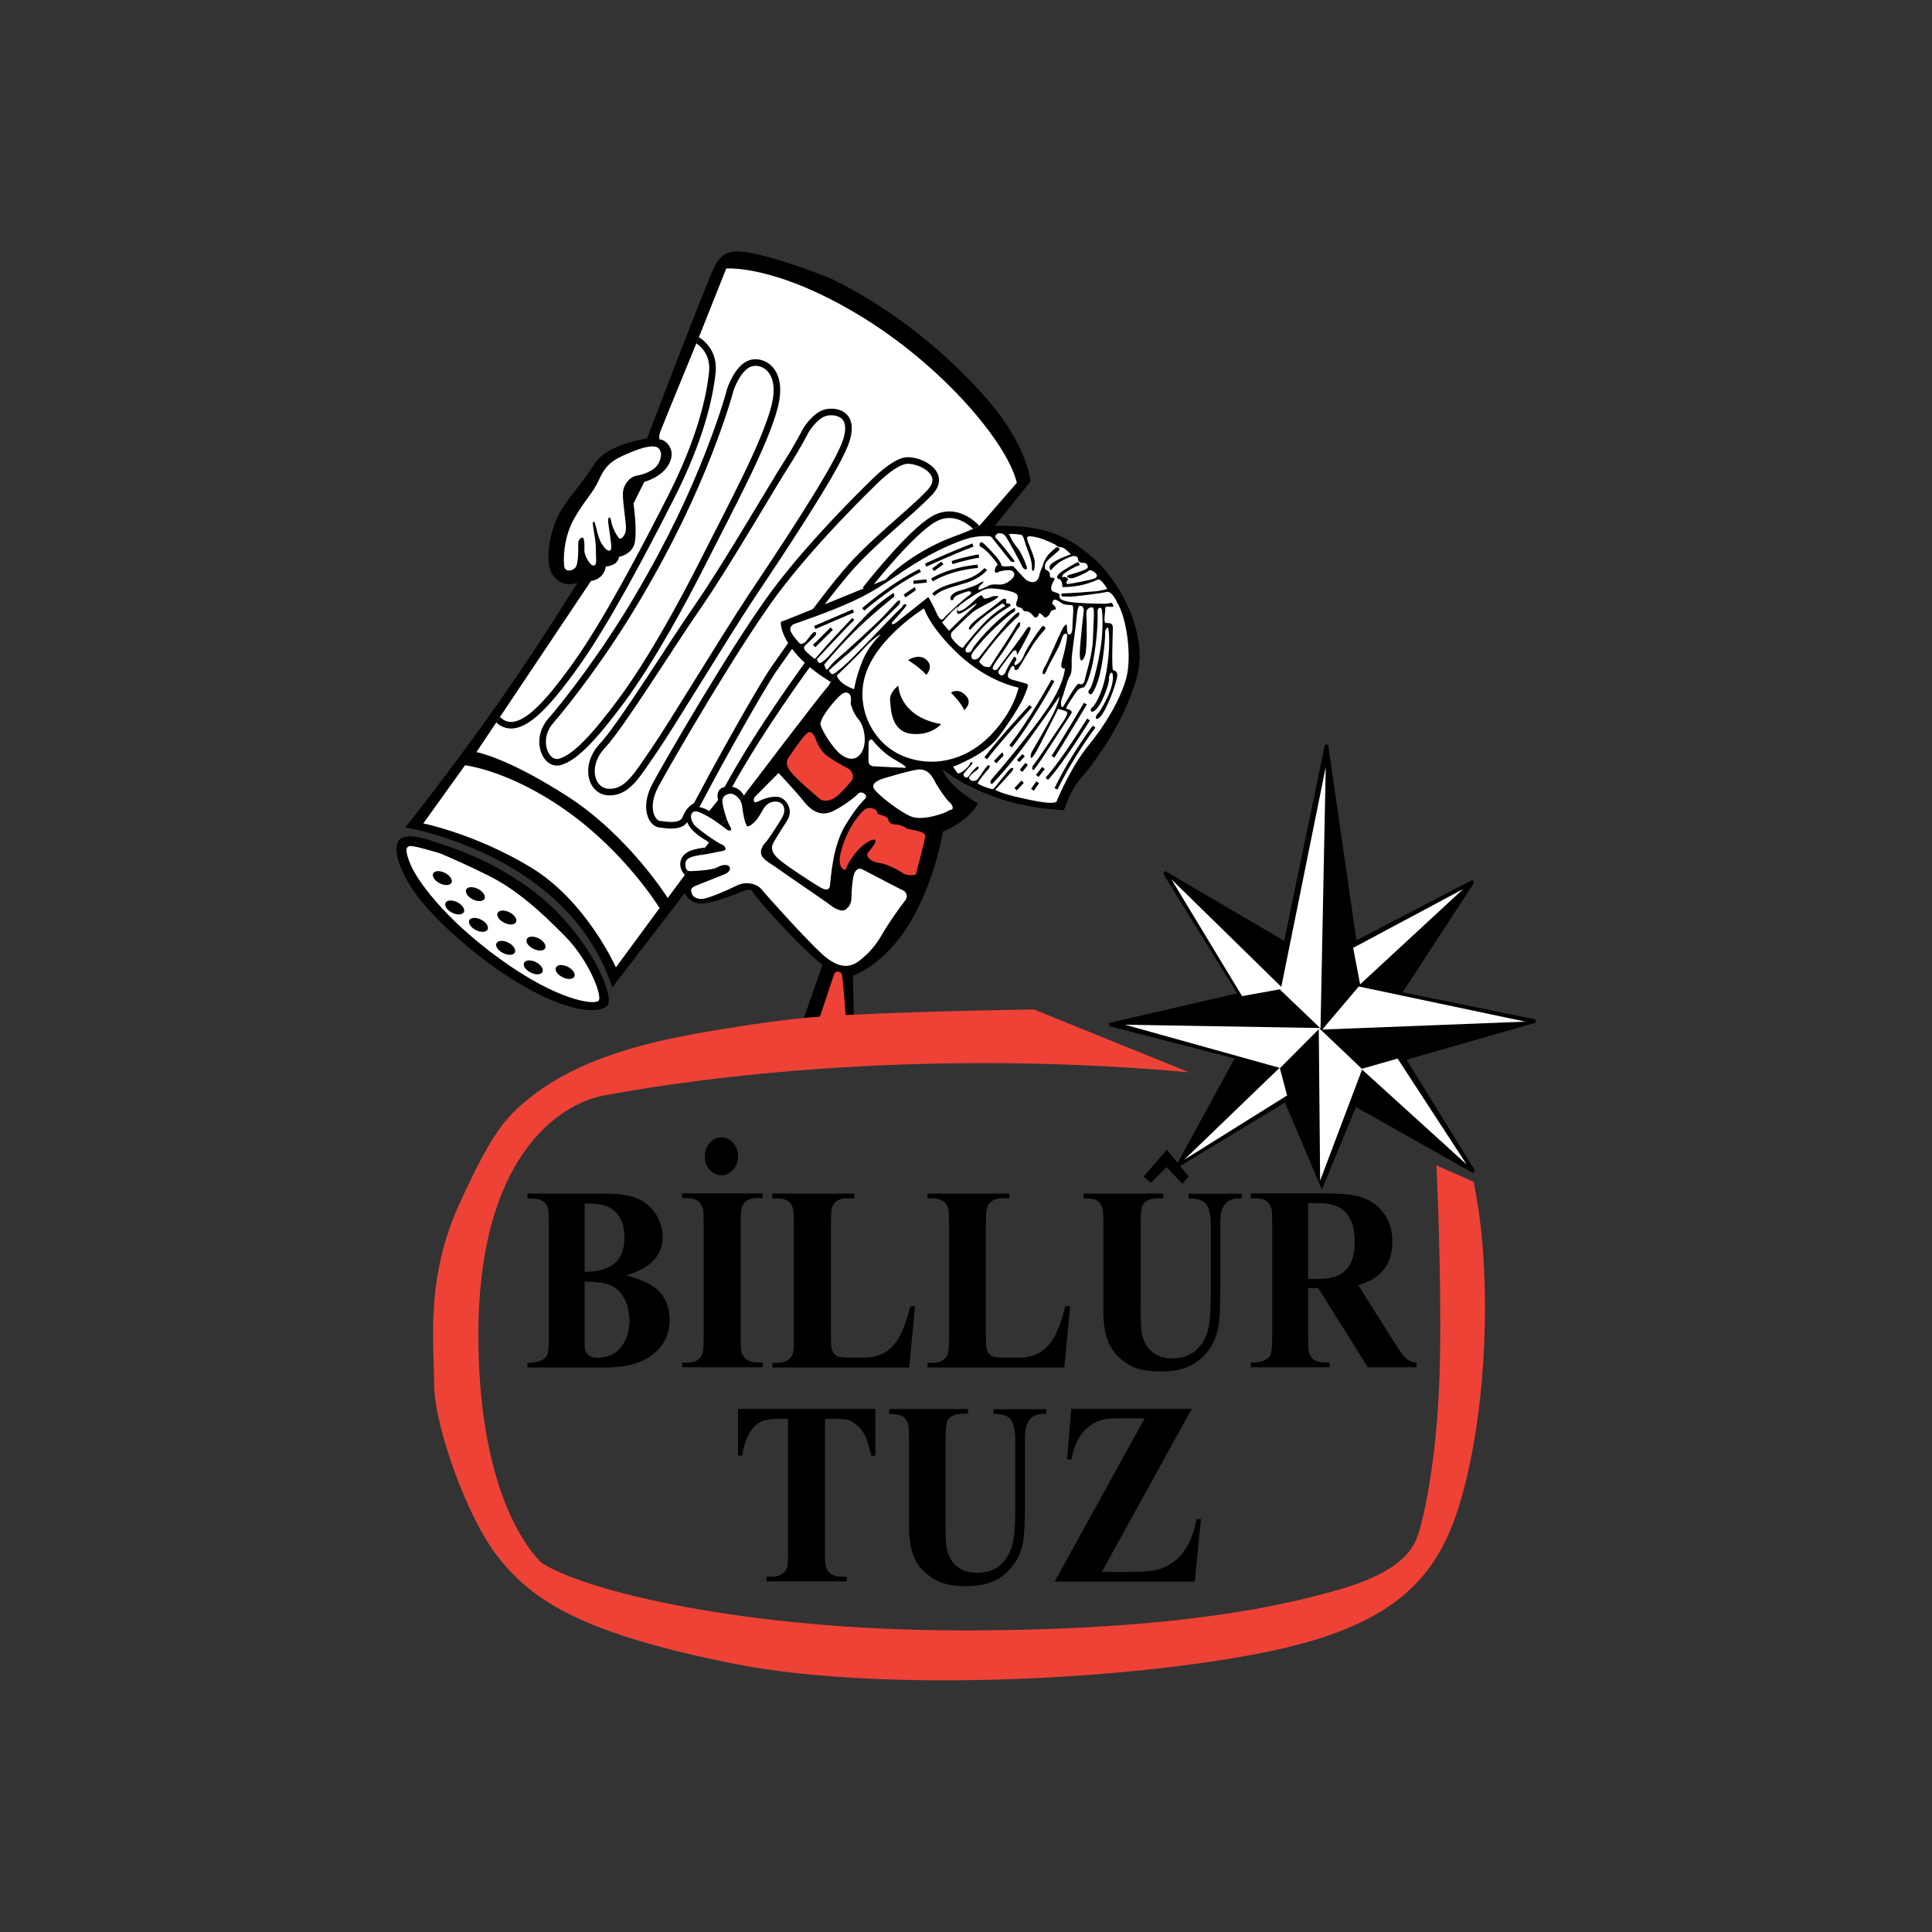
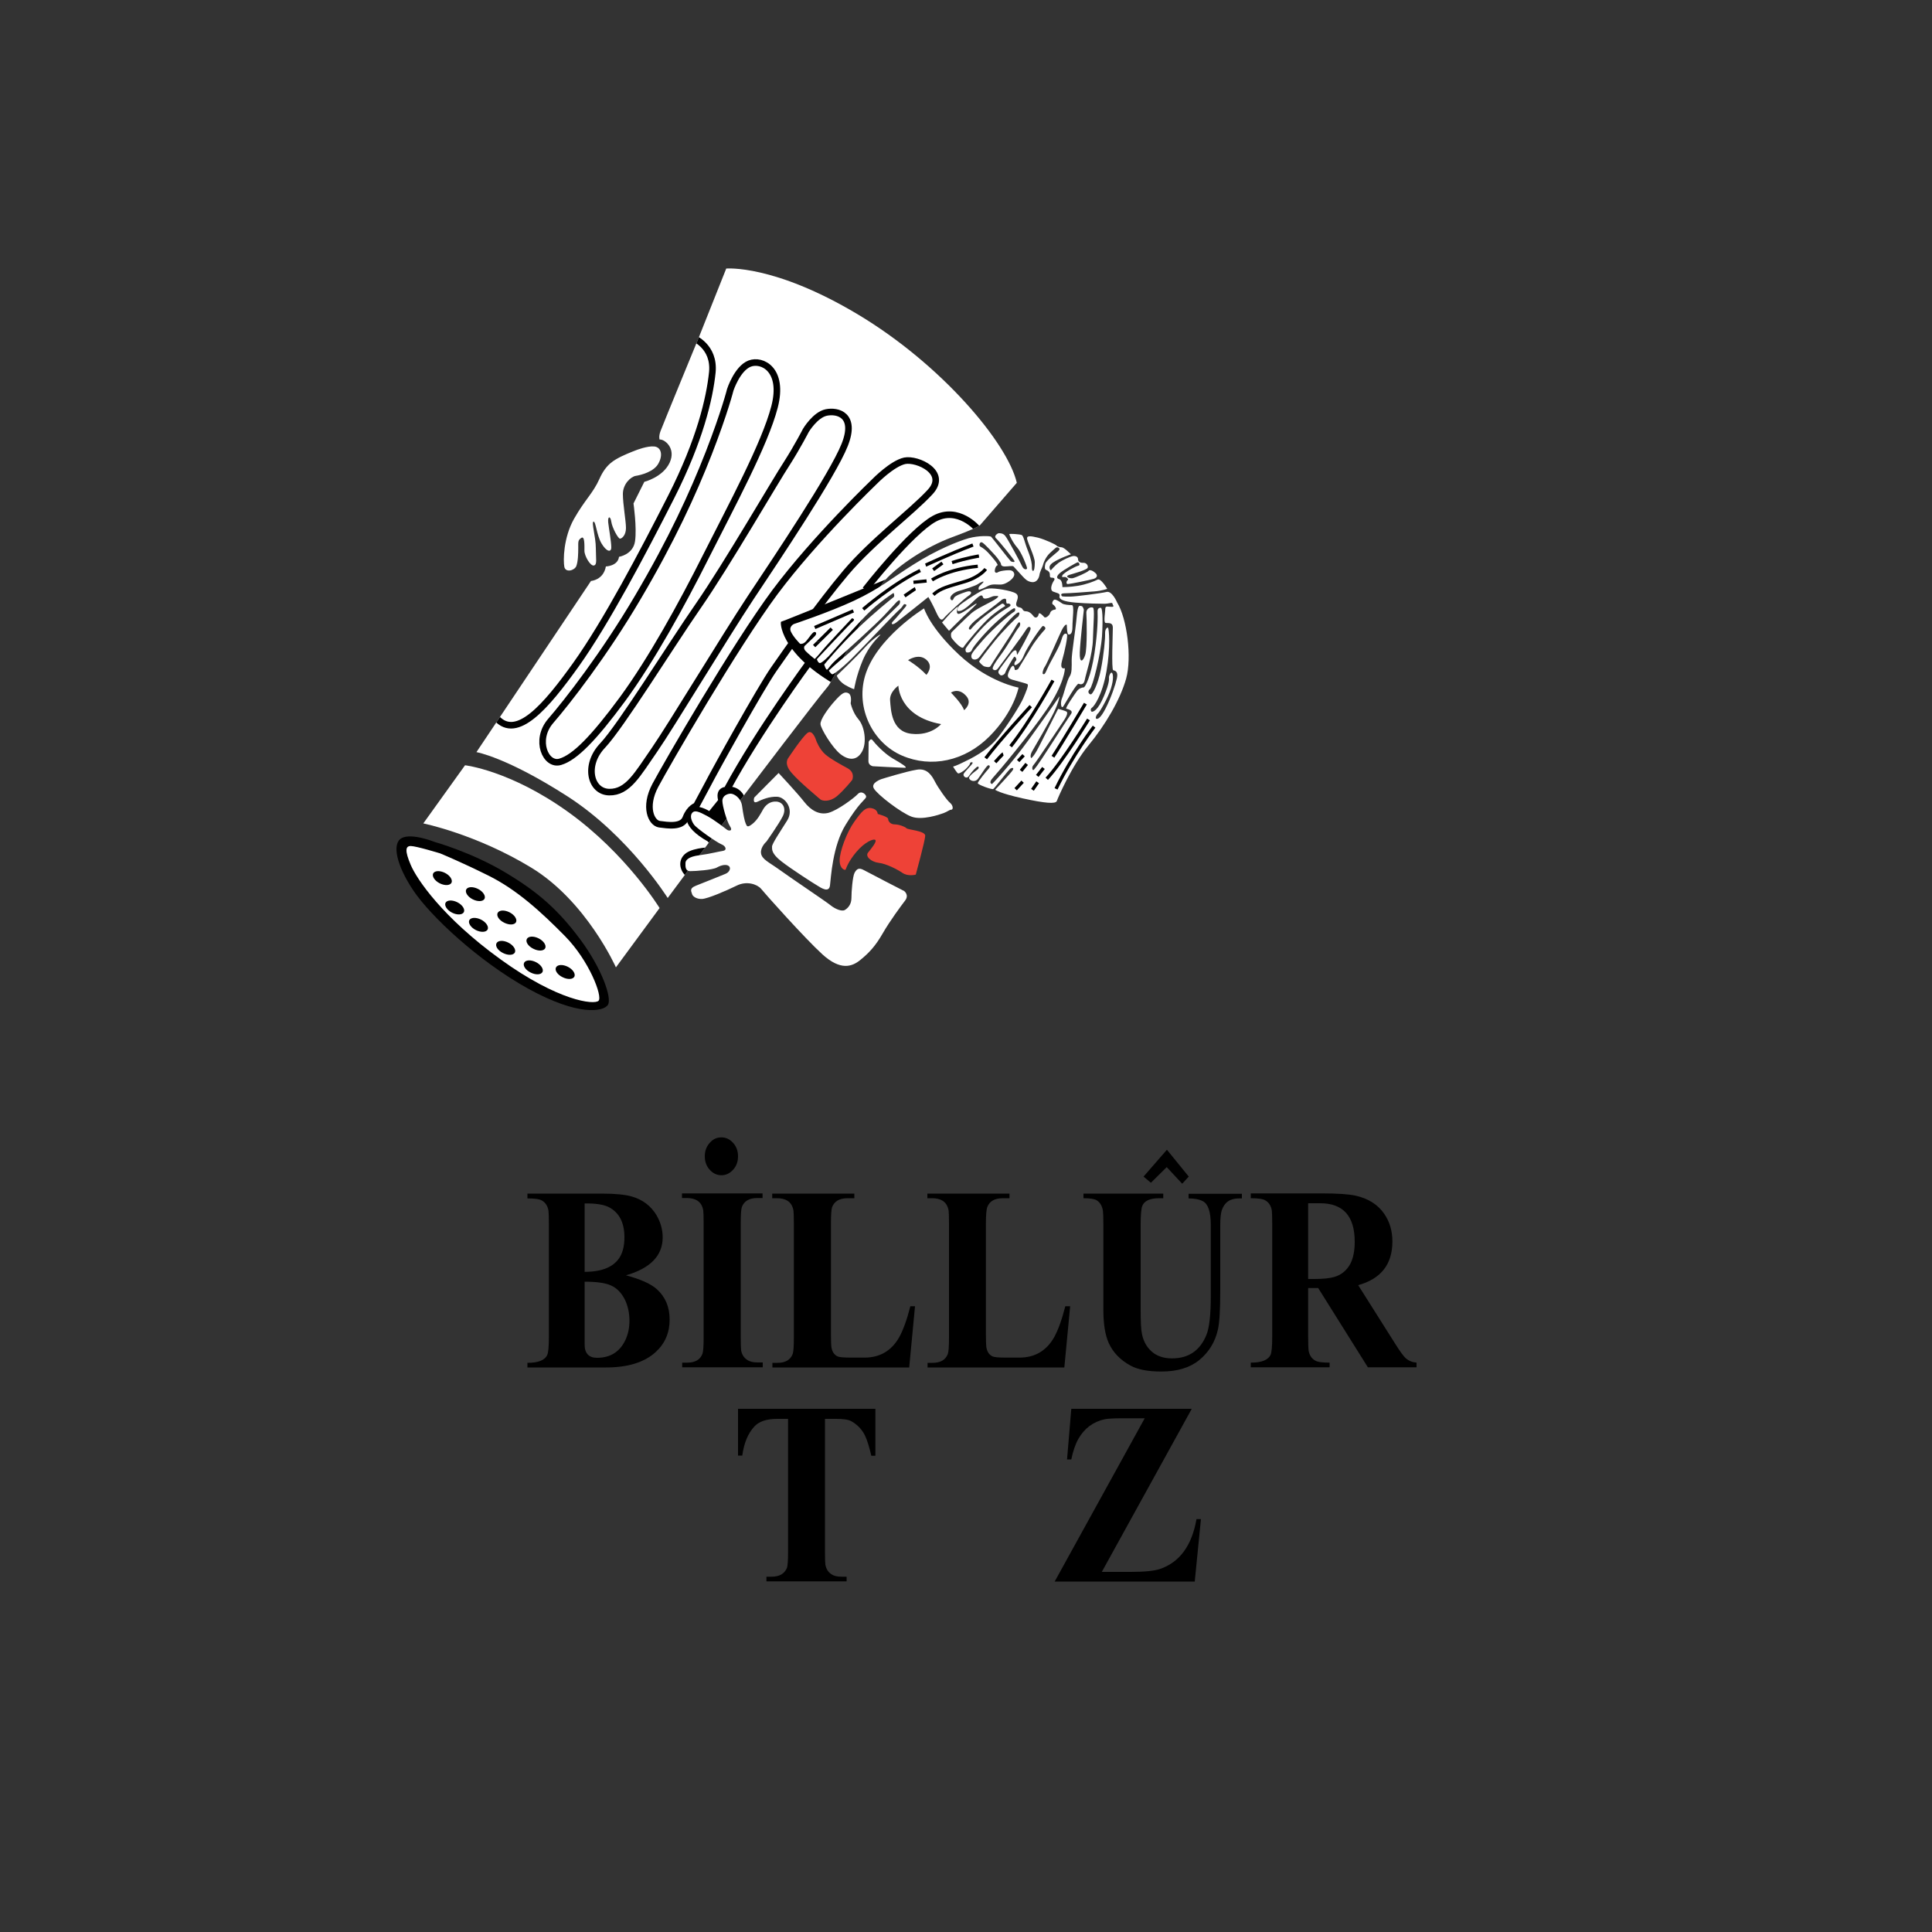
<svg xmlns="http://www.w3.org/2000/svg" xmlns:xlink="http://www.w3.org/1999/xlink" version="1.1" id="Layer_1" x="0px" y="0px" viewBox="0 0 1000 1000" style="enable-background:new 0 0 1000 1000;" xml:space="preserve">
  <rect x="0" y="0" width="1000" height="1000" fill="#333333" stroke="none" />
  <style type="text/css">
	.st0{fill:#FFFFFF;}
	.st1{clip-path:url(#SVGID_2_);fill:none;stroke:#000000;stroke-width:3.409;stroke-miterlimit:3.864;}
	.st2{clip-path:url(#SVGID_2_);}
	.st3{fill-rule:evenodd;clip-rule:evenodd;fill:#FFFFFF;}
	.st4{clip-path:url(#SVGID_4_);fill:none;stroke:#000000;stroke-width:1.704;stroke-miterlimit:3.864;}
	.st5{clip-path:url(#SVGID_6_);fill:none;stroke:#000000;stroke-width:1.704;stroke-miterlimit:3.864;}
	.st6{clip-path:url(#SVGID_8_);fill:none;stroke:#000000;stroke-width:1.704;stroke-miterlimit:3.864;}
	.st7{fill:#EE4237;}
	.st8{stroke:#000000;stroke-width:1.704;stroke-miterlimit:3.864;}
</style>
  <g>
-     <path d="M334.9,227c0,0-20.6,2.7-27.2,13.1c-6.6,10.5-11,14.3-16.8,23.2c-5.8,8.9-9.7,27.2-4.8,34.3c4.8,7.2,12.7,4.1,12.7,4.1   s-17.6,28.8-39.8,60.6c-22.2,31.9-49.2,66-49.2,66s84.5,13.5,107.1,82.8l37.5-48.8c0,0,2.7,6.5,10.8,5.2c8.1-1.3,20.1-6.5,20.1-6.5   s3.7-1.4,4.3,0.6c0.6,1.9,23,27.4,36.1,37.8l-9.7,27.8l8.5-1.2l7.3-22.2c0,0,3.9-2.7,4.1,2.1c0.2,4.8,0.8,19.3,0.8,19.3l5.2,0.4   l-0.4-20.6c0,0,16.3-5.4,29.5-27.4c13.2-22,17-47.1,17-47.1s13.5-5.4,18.2-14.7c0,0-15.4-8.5-18.3-17.6c0,0,22.8,19.5,62.8,21.1   c0,0,3.3-10.4,8.5-16.2c5.2-5.8,22.2-27.4,29.1-52.1c7-24.7-11.2-52.7-22.4-62.2c-11.2-9.4-22.2-17.4-51-16.6l18.5-23   c0,0-1.5-18.5-22.4-42.5c-20.9-24-49.1-47.1-81.1-62.6c0,0-19.3-7.9-35.1-11.8c-15.8-3.9-20.6-2.7-24.9,5.6   C365.6,146.3,334.9,227,334.9,227L334.9,227z" />
    <path class="st0" d="M361.6,174.9l14.3-35.9c0,0,24.5-2.3,67.9,23.6c43.4,25.9,77.7,66.6,82.5,87.3l-19.1,22c0,0-1,1.2-14.5,6.2   c-13.5,5-27.8,14.6-34.6,22.2s-25.3,50.2-29.9,55.4c-4.6,5.2-42.1,54.6-42.1,54.6l-40.5,54.5c0,0-20.1-32.1-51.7-52.5   c-31.7-20.4-47.3-23-47.3-23l59.3-88.6c0,0,6.4-0.4,7.7-7.5c0,0,6.2-0.2,6.8-5c0,0,7.3-1.1,8.3-8.1c1-7-0.8-19.5-0.8-19.5l5.6-11.2   c0,0,9.6-2.4,13.1-9.9c3.5-7.5-2.7-12.3-5.2-12c0,0-0.6-1.5,0.5-4.4C343,220.1,361.6,174.9,361.6,174.9L361.6,174.9z" />
    <g>
      <defs>
        <path id="SVGID_1_" d="M361.6,174.9l14.3-35.9c0,0,24.5-2.3,67.9,23.6c43.4,25.9,77.7,66.6,82.5,87.3l-19.1,22     c0,0-1,1.2-14.5,6.2c-13.5,5-27.8,14.6-34.6,22.2s-25.3,50.2-29.9,55.4c-4.6,5.2-42.1,54.6-42.1,54.6l-40.5,54.5     c0,0-20.1-32.1-51.7-52.5c-31.7-20.4-47.3-23-47.3-23l59.3-88.6c0,0,6.4-0.4,7.7-7.5c0,0,6.2-0.2,6.8-5c0,0,7.3-1.1,8.3-8.1     c1-7-0.8-19.5-0.8-19.5l5.6-11.2c0,0,9.6-2.4,13.1-9.9c3.5-7.5-2.7-12.3-5.2-12c0,0-0.6-1.5,0.5-4.4     C343,220.1,361.6,174.9,361.6,174.9L361.6,174.9z" />
      </defs>
      <clipPath id="SVGID_2_">
        <use xlink:href="#SVGID_1_" style="overflow:visible;" />
      </clipPath>
      <path class="st1" d="M358.8,174.9c0,0,11.2,4.3,9.9,17.8c-1.4,13.5-6.4,35.1-21.3,64.5c-14.9,29.3-33.6,64.8-49.2,86.7    c-15.6,21.8-30.7,39.4-41.2,27.8 M378,201.7c0,0,3.6-11,10-13.5c6.4-2.5,17.9,3.1,12.9,22.4c-5,19.3-22.4,51.4-35.3,77    c-12.9,25.7-28.6,54.1-43.4,74.3c-14.9,20.2-24.7,30.2-32.2,32.4c-7.5,2.3-13.5-11.2-5-21.1c8.5-9.8,27.8-34.5,45.2-64.1    c17.4-29.5,28.4-53.5,36.7-74.7C375.1,213.3,378,201.7,378,201.7L378,201.7z M417.1,222.8c0,0,4.8-8.1,10.6-9.3    c5.8-1.2,15.7,1.2,9.5,16.8c-6.2,15.6-35,58.5-48.7,79.1c-13.7,20.7-41.1,66.2-49.8,78.8c-8.7,12.5-13.7,22-23.4,21.8    c-9.6-0.2-13.1-13.9-3.4-24.1c9.6-10.2,34.9-51.2,49.6-72.4c14.7-21.2,40.1-65.1,45.8-73.7C412.9,231,417.1,222.8,417.1,222.8    L417.1,222.8z M452.9,249c0,0,8.9-9.1,15.4-10.5c6.5-1.3,22.6,6,13.1,16.2c-9.5,10.3-29.9,25.5-43.6,41.7    c-13.7,16.2-30.2,39.8-37.3,50c-7.1,10.2-30.5,52.5-34.1,59.5c-3.7,6.9-6,11.2-6,11.2s-3.4,1-5.4,6.2c-1.9,5.2-9.6,3.8-13.7,3.3    c-4.1-0.6-8.1-8.8-2.1-20.1c6-11.2,41.1-72,61.9-100C422,278.5,452.9,249,452.9,249L452.9,249z M506,273.7c0,0-10-12-22.4-5.2    c-12.4,6.8-35.7,36.7-35.7,36.7 M418.8,342.9c0,0-26.1,35.4-42.2,65.2" />
      <path class="st2" d="M462.7,298.2c0,0-57.7,23.6-58.4,23.6c-0.6,0-0.6,15.8,27.2,32.1L462.7,298.2L462.7,298.2z" />
      <path class="st2" d="M386.4,415.3c0,0-1.4-8.2-9.2-8.2c-7.8,0-5.5,7-5.5,7l-4.6,5.7c0,0-6.3-4-9.5-1.4c-3.2,2.6-5.2,9.3,8.7,17.1    l2.4,3c0,0-9.2,0-13.5,3c-4.2,3-4.2,8.6,0.4,12.5C360.3,457.8,386.4,415.3,386.4,415.3L386.4,415.3z" />
    </g>
    <path class="st0" d="M240.7,396.1c0,0,23.3,2.6,53.4,24.2c30.1,21.6,47.3,49.7,47.3,49.7l-22.6,30.7c0,0-15.2-34.2-43.8-51.6   c-28.6-17.4-55.9-22.9-55.9-22.9L240.7,396.1L240.7,396.1z" />
    <path class="st0" d="M329.3,233c0,0,5.8-2.3,9.4-1.9c3.6,0.4,4.5,4.5,2.1,8.8c-2.3,4.3-9.1,6-11.7,6.4c-2.6,0.4-6.7,4.2-6.7,9.4   c0,5.3,1.6,13.9,1.6,17.6c0,3.7-2.1,5.5-3.1,5.5c-1,0-4.1-5.8-4.5-8.8c-0.4-2.9-1.9-3.1-1.6,0.4c0.4,3.5,1.6,10,1.6,12.9   c0,2.9-2.6,2.2-5.1-2.1c-2.5-4.3-2.9-11.4-4.1-11.2c-1.2,0.2,1.2,8,1.2,13.7c0,5.6,0.8,8.6-1,9c-1.8,0.4-4.9-4.9-4.9-7.6   c0-2.7,0.2-7.9-1.6-6.7c-1.8,1.2-1.6,2-1.6,5.1s-0.1,7.1-1,9.5c-1,2.4-5.6,3.5-6.2,0.4c-0.6-3.1-0.6-15,5.1-25   c5.7-10,9.7-13,13.1-20.6c3.4-7.6,7.5-9.6,11.4-11.6C325.5,234.4,329.3,233,329.3,233L329.3,233z" />
    <path d="M225,435.8c0,0-11.9-4.8-17.1-2c-5.2,2.8-2.7,14.1,6.1,27.2c8.8,13.1,33.6,36.5,59.5,50.8c26,14.3,38.7,11.8,41.1,8.4   c2.4-3.4-3.2-19.1-14.3-34c-11.1-14.9-21.4-24.3-38.9-34.7C244,441.1,225,435.8,225,435.8L225,435.8z" />
    <path class="st3" d="M230.6,467.3c0.8-1.5,3.5-1.6,6.1-0.3c2.6,1.3,4.1,3.6,3.4,5.1c-0.8,1.5-3.5,1.6-6.1,0.3   C231.4,471.1,229.9,468.8,230.6,467.3L230.6,467.3z M242.9,476.3c0.8-1.5,3.5-1.6,6.1-0.3c2.6,1.3,4.1,3.6,3.4,5.1   c-0.8,1.5-3.5,1.6-6.1,0.3C243.7,480.1,242.2,477.8,242.9,476.3L242.9,476.3z M257,488.2c0.8-1.5,3.5-1.6,6.1-0.3   c2.6,1.3,4.1,3.6,3.4,5.1c-0.8,1.5-3.5,1.6-6.1,0.3C257.7,492,256.2,489.7,257,488.2L257,488.2z M271.3,498.3   c0.8-1.5,3.5-1.6,6.1-0.3c2.6,1.3,4.1,3.6,3.4,5.1c-0.8,1.5-3.5,1.6-6.1,0.3C272,502.1,270.5,499.8,271.3,498.3L271.3,498.3z    M287.8,500.7c0.8-1.5,3.5-1.6,6.1-0.3c2.6,1.3,4.1,3.6,3.4,5.1c-0.8,1.5-3.5,1.6-6.1,0.3C288.5,504.5,287,502.2,287.8,500.7   L287.8,500.7z M272.7,486c0.8-1.5,3.5-1.6,6.1-0.3c2.6,1.3,4.1,3.6,3.4,5.1c-0.8,1.5-3.5,1.6-6.1,0.3   C273.4,489.8,271.9,487.5,272.7,486L272.7,486z M257.6,472.5c0.8-1.5,3.5-1.6,6.1-0.3c2.6,1.3,4.1,3.6,3.4,5.1   c-0.8,1.5-3.5,1.6-6.1,0.3C258.3,476.3,256.8,474,257.6,472.5L257.6,472.5z M241.3,460.4c0.8-1.5,3.5-1.6,6.1-0.3   c2.6,1.3,4.1,3.6,3.4,5.1c-0.8,1.5-3.5,1.6-6.1,0.3C242.1,464.2,240.6,461.9,241.3,460.4L241.3,460.4z M224.2,452.1   c0.8-1.5,3.5-1.6,6.1-0.3c2.6,1.3,4.1,3.6,3.4,5.1c-0.8,1.5-3.5,1.6-6.1,0.3C225,455.9,223.5,453.6,224.2,452.1L224.2,452.1z    M227.8,441.7c0,0-12.4-3.8-15.2-3.8c-2.8,0-3.1,2.5,0,9.8c3.1,7.3,16.4,27.1,46.4,48.8c30,21.7,48.6,23.7,50.8,21.5   c2.2-2.2-4.8-20.7-17.3-33.4c-12.5-12.7-25-24.1-39.7-31.4C238.1,445.9,227.8,441.7,227.8,441.7L227.8,441.7z" />
    <path class="st0" d="M495.9,313.8c0,0-1.7,4.4,0.6,3.9c2.3-0.5,8-5.2,8.9-5.3c1-0.2-4.4,4.5-6.8,6.8c-2.4,2.3-7.4,7.3-7.4,7.3   l-3.6-4.3c0,0,2.6-2.9,4.4-4.9C493.8,315.4,495.9,313.8,495.9,313.8L495.9,313.8z" />
    <path class="st0" d="M410.9,323c0,0-2.8,1.3-1.5,4c1.3,2.8,4.7,6.2,4.7,6.2s1.6,0.5,3.2-1.4c1.7-2,3.3-4.7,4.3-4.7   c0.9,0,1.2,0.9,0.3,2c-0.9,1-5.5,5.3-5.5,5.3s-0.7,1.1,0.5,2.5c1.3,1.4,4.8,4.2,4.8,4.2s1-0.9,3.9-4.4c2.8-3.4,15.4-16.7,15.4-16.7   s1.9,0.4,0.6,1.5c-1.3,1-18.8,19.7-18.8,19.7s0.6,2,1.6,2c0.9,0,4-2.8,6-5.2c2.1-2.4,12.4-14,18.6-20.2   c6.2-6.3,13.5-10.9,13.5-10.9s0.8,1.6,0,2.2c-0.8,0.6-10.1,8-19.1,16.7c-9,8.7-16.8,18.2-16.8,18.2s0.8,2.6,1.4,2.6   s1.5-2.3,5.6-5.8c4.2-3.5,19.7-17.7,23.7-21.9c4-4.2,6.7-7.2,6.7-7.2s1.4-1.4,1.7-0.9c0.3,0.4,0.3,1.6-0.7,2.5   c-1,0.9-21.1,21-26.9,25.8c-5.8,4.8-9.1,8-9.1,8s1.1,1.8,1.8,1.9c0.6,0.1,4.5-2.7,10-8.1c5.5-5.4,23-24,24.8-25.4   c1.8-1.5,2-2.9,2.6-2.8s1.5,0.2,0.5,1.4c-0.9,1.1-4.9,5.9-6.4,7.4c-1.5,1.5-0.5,2.3,1.6,0.7c2.1-1.6,16.6-13.2,16.6-13.2   s1.4,2.3,2.9,5.4c1.6,3.1,3.1,8,5,5.7c1.9-2.3,11.1-10.6,13-11.8c2-1.1,1.6-2.9-1.2-2c-2.8,0.9-5.9,2.1-6.4,3.1c-0.4,1-1,2-1.8,0.7   c-0.7-1.3,1.5-3.4,4.2-4.2c2.7-0.7,9-2.8,10-3.6c1-0.8,3.9-2.1,2.5-0.6c-1.4,1.5-2.2,1.8-2.2,2.9c0,1.1,0.3,0.7,2.4-0.1   c2.1-0.8,3-2,5.9-2c2.9,0,3.9,0.5,6.7-1.1c2.8-1.7,4-3.6,3.3-4.9c-0.6-1.3-1.8-1.5-4-1.3c-2.2,0.2-3.5,0.5-4.3,1   c-0.7,0.5-1.7,0.3-1.6-0.9c0.1-1.3,0.7-2.5,1.4-2.7c0.6-0.2-2-3.5-4.8-6.5c-2.8-2.9-3.8-2.8-4.3-3.4c-0.5-0.6-0.1-2.3,1-2   c1.1,0.3,6,5.8,7.1,7c1,1.1,2.8,3.6,2.8,4.2c0,0.5,0.3,1.3,2,1.3c1.7,0,4-0.5,4.5,0c0.5,0.5,3.3,3.6,4.6,5c1.3,1.4,2.5,2.8,4.9,3.1   c2.4,0.3,3.6-1.9,3.9-3.6c0.2-1.8,1.6-4.2,1.8-5.1c0.2-0.9,1.3-4.3,3.9-6.6c2.6-2.3,3.1-3.1,4-2.6c0.8,0.5,1.1,0.8,0,1.9   c-1.1,1-6.2,4.9-6.6,6.4c-0.4,1.5-0.5,3,0.4,3.3c0.9,0.3,1.9,1.1,1.9,2.3c0,1.1,0,1.7,0.9,1.7c0.9,0,2.2,0.2,1.1,1.7   c-1,1.5-2.2,4.7-0.3,5.5c1.9,0.8,3.8,0.8,3.3,2.4c-0.4,1.6,2.2,2.8,8.2,3.3c6,0.5,12.6,0.6,15,0.6c2.4,0,4.1-0.9,4.2-0.1   c0.1,0.8,1.3,1.7-0.4,1.7c-1.7,0-3.3-0.7-3.3,0.9c0,1.7-1,7.1,0.1,7.4c1.1,0.3,3.8-0.6,3.8,2.5c0,3.1-0.8,21.7,0.2,22   c1,0.3,2.7,0.6,1.9,4.2c-0.8,3.5-3,10-5.8,15.5c-2.8,5.5-4.3,5.7-4.9,5.4c-0.6-0.3,0.1-2.1,0.9-2.7c0.8-0.6,5.1-7.8,6.7-12.9   c1.6-5.1,1.1-7.8,0.5-8.2c-0.6-0.4-1.5,1.5-1.5,2.3c0,0.8,0.5,2.4-2.6,9.8c-3.1,7.4-5.5,8.1-6.2,8.1c-0.6,0-1-1.5,0-2.1   c1-0.6,5.3-6.3,7.5-18.8c2.2-12.5,1.3-22.3,0.8-22.6c-0.4-0.3-1.6,0.6-1.5,3c0.1,2.4-0.6,10.6-2.2,18.7c-1.6,8-4.3,12.8-5.2,12.8   c-0.9,0-2-1.4-0.5-2.7c1.5-1.4,5.6-17.7,6.3-27.5c0.6-9.8,0.1-14.6-0.6-14.6c-0.7,0-1.8,0.1-1.7,2.1c0.1,2,0.2,9.5-1.6,21.4   c-1.8,11.9-4.8,17.7-5.6,17.7c-0.8,0-2.4,0.5-3.4,1.8c-1,1.3-6.3,9-5.6,9.2c0.6,0.2,3.8,0.8,2.5,2.7c-1.3,1.9-4.9,7.4-11.2,17.2   c-6.3,9.8-8,11.9-8.4,11.9c-0.4,0-1-1.4,0.2-2.7c1.3-1.4,13.1-19.2,15.4-22.6c2.3-3.4,2.2-4.6,1.6-5c-0.6-0.4-4.3-1.4-4.3-1.4   s-7,13.8-9.9,19.5c-2.9,5.7-4.1,6-4.1,6s-0.8-1,0.4-3.3c1.3-2.3,8.7-14.8,11.4-20.4c2.7-5.6,2.9-8.3,2.9-8.3s-4.6,6.8-15.2,21.5   c-10.6,14.7-19.7,23.9-19.7,23.9s-2.2-0.4,0.4-3.2c2.6-2.8,19-22.3,27.9-35.4c9-13.1,9.6-21.3,9.3-21.3c-0.3,0-2.7,0.8-1.4-3.9   c1.4-4.7,3.2-13.3,2.5-13.8c-0.7-0.4-1.8-0.7-2.8,3c-1,3.8-5.7,11.2-7.2,14.7c-1.5,3.5-1.7,3.1-2.3,3c-0.6-0.1,0-2.6,0.9-3.8   c0.9-1.1,7.2-15.7,8.7-18.8c1.5-3,2.7-3.5,2.7-2.6c0,0.9,0.1,4.7,0.9,4.7c0.8,0,2-0.1,2-4.1c0-4,1.1-11.1-0.3-11.1   c-1.5,0-4.1-0.2-5.1-0.9c-1-0.7-3.1-2.2-4-1.9c-0.8,0.3-1.5,2.1-0.7,2.5s2.3,2.5,1.1,2.6c-1.1,0.1-2.3,0.7-2.6,1.9   c-0.3,1.1-2.3,2.8-3,2c-0.7-0.8-2.7-2.9-2.9-1.5c-0.2,1.5-1.6,2.4-2.6,1.1c-1-1.3-2.3-2.6-4.1-2.6c-1.8,0-1.3-1.6-2.8-1.9   c-1.6-0.3-2.3-0.8-2.1-2.2c0.2-1.4,1.9-3.9-0.3-5.2c-2.2-1.4-10.8-2.8-13.7-2.5c-2.8,0.3-4.4,1.5-6.2,2.5c-1.8,1-7.6,4.9-8.9,6   c-1.3,1.1-1.9,3.2-0.8,3.2c1,0,2.2-0.3,4.8-2.4c2.6-2.1,5.7-5.7,7-5.7s0.2,1.9,2.4,1.6c2.2-0.3,3.2-1.3,4.6-1.3   c1.4,0,2.8-0.3,0.8,1.3c-2,1.6-9.8,4.9-12.8,7.5c-3,2.6-9.3,9-10.1,9.7c-0.8,0.7-0.6,2.2-0.4,2.9c0.2,0.7,5.3,6.7,6.3,5.1   c0.9-1.6,9.7-12.2,14.2-16c4.5-3.8,7.4-5.3,7.4-5.3s-0.8-1.8-1.9-1.1c-1,0.6-7.5,5.2-10.8,8c-3.3,2.8-5.2,5.2-5.2,5.2   s-0.7,0.3-0.9-0.4c-0.2-0.7,1.1-2.3,3-4c1.9-1.7,12.6-9.6,13.5-10.5c0.8-0.9,2.8-1.6,2.8-0.3s0.1,2,0.8,1.8   c0.7-0.2,2.3,0.6,0.9,1.6c-1.4,0.9-5.4,2.9-11.2,8.2c-5.7,5.3-11.3,12.9-11.5,13.6c-0.2,0.6,0,1.8,0.6,1.9c0.6,0.1,2.2,0.1,2.7-1.4   c0.5-1.5,6.2-8.3,11.5-13.3c5.3-5,9.7-8.2,10.4-8.2c0.7,0,0.7,1.6-0.3,2c-1,0.4-10.6,8.4-16,14.6c-5.3,6.2-6.2,7.1-5.9,8.7   c0.2,1.6,2.8,1.9,4.3-0.2c1.5-2.1,12.1-15.6,15.7-19.3c3.6-3.6,4.2-3.8,4.7-3.5c0.5,0.2-0.2,2.1-0.8,2.3   c-0.6,0.2-7.6,7.2-11.6,12.1c-4,4.9-8.3,10.6-8.3,10.9c0,0.3,1.9,2.4,2.9,2.6c1,0.2,2.6,0.7,3.1-0.4c0.5-1.1,11.1-16.9,12.6-19.7   c1.6-2.8,2-3,2.4-2.7c0.4,0.3,0.4,1.7-0.6,2.7c-1,1-5.8,9.6-9.3,14.2c-3.4,4.6-4,6-4.1,6.8c-0.1,0.7,1.5,1.8,2.8,0   c1.4-1.8,12.5-16.7,14-19.2c1.5-2.5,2.1-2.5,2.7-1.9c0.6,0.6-0.8,3.1-1.8,5c-0.9,1.9-4.1,7.7-4.8,8.8c-0.7,1,0-1.9-1.1-2   c-1.1-0.1-2.5,2-3.6,3.5c-1.1,1.6-4.3,5.6-5,6.9c-0.7,1.3,0.4,2.2,0.9,2.5c0.5,0.3,2.1-0.2,2.5-1.5c0.4-1.3,4.2-8.1,4.7-8.1   c0.5,0,1.5,1.5,0.6,2.2c-0.8,0.7-0.9,2.3-0.2,2.2c0.7-0.1,3.1-1.5,4.5-5.2c1.4-3.8,9.1-15.1,9.8-15.1c0.7,0,1.9,1,0.9,2   c-0.9,0.9-4.7,5.3-7.1,9.4c-2.4,4.1-6.2,10.1-6.5,10.7c-0.3,0.6-1.9,1-1.9,0.4c0-0.6-0.4-2.5-1.3-1.7c-0.8,0.8-1,1.3-1.7,2.8   c-0.6,1.6-1.4,3.2,1.7,4.2c3,0.9,7.4,1.9,8,2.4c0.6,0.5-0.9,4.1-2.3,7.3c-1.4,3.2-7.2,12.6-12.8,19.9c-5.6,7.3-14.8,11.5-18.1,13.1   c-3.3,1.7-5.4,2.3-5.4,2.3s2,3.3,2.6,3.5c0.6,0.2,2.6-1,3.8-2.1c1.1-1,2.7-2.9,2.4-3.2c-0.3-0.3,1.6-0.9,1.3,0   c-0.3,0.9-4.5,4.7-4.7,5.8c-0.2,1.1,1.7,2.7,2.9,0.7c1.3-2,3.8-4.7,4.5-4.7c0.7,0,0.5,0.8,0.2,1.2c-0.3,0.4-4.7,3.3-4.7,4.6   c0,1.3,2.9,2.7,4.6,0.5c1.7-2.2,4.5-7,5.4-7c0.9,0,0.9,0.9,0.2,1.7c-0.7,0.7-5.8,6.8-5.7,7.6c0.1,0.8,7.3,3.4,8,3   c0.7-0.4,8.1-10.3,9.1-10.7c0.9-0.4,1.7-0.3,1,0.9c-0.6,1.2-9.1,10.2-9.1,10.2s2.3,1.8,14.1,4.4c11.8,2.6,17.2,3,17.8,1.4   c0.6-1.7,7.7-18.2,16.4-28.8c8.7-10.5,16.5-23.8,19.5-34.6c3-10.8,0.5-31-4.7-39.4c0,0-2.6-6.2-5.5-5.4c-2.9,0.7-16.3,2.4-18.6,2.4   s-3.8,0-4.2-0.1c-0.4-0.1-1.6-1.6,1-1.6c2.6,0,11.9-0.7,15.6-1c3.8-0.3,6.6-1.3,6.6-1.3s-3.3-5.7-5-4.8c-1.7,0.9-5.9,2.5-10.1,3.2   c-4.2,0.7-8.1,0.7-8.1,0.7s0.1-3.6-1.6-4.1c-1.7-0.4-1.4-1.7,0.2-3.1c1.6-1.5,8.9-5.7,9.4-5.7c0.5,0,1.5,1.6,0.2,1.8   c-1.2,0.2-7.4,3.5-8.2,5c-0.8,1.5,0.9,0.5,1.9,1c0.9,0.5,1.4,1.3,0.8,1.5c-0.5,0.2-1.1,2.1,0.2,2c1.4-0.1,11.5-2.1,13.3-2.7   c1.9-0.6,2.1-1.9,0.9-3s-2.9-2-3.6-1.1c-0.7,0.8-6.7,3.5-8.3,3.8c-1.7,0.2-4.1-0.9-1.8-1.7c2.3-0.7,9.4-2.6,9.7-3.8   c0.3-1.1-0.7-2.6-2.3-2.5c-1.6,0.1-2.7-0.6-2.7-1.8c0-1.1-0.9-1.8-2.4-1.7c-1.5,0.1-5.7,2.1-7.8,3.6c-2.1,1.6-3.9,3.8-3.9,3.8   s-2.1-1.8,1.1-4c3.2-2.2,9.3-4.3,9.3-4.3s-3.4-3.5-4.7-3.6c-1.3-0.1-2.4-0.4-2.7-0.9c-0.3-0.5-5.8-3.1-9.6-4.1   c-3.8-0.9-6.2-1.3-5.6,0.9c0.5,2.2,3.9,9.1,3.9,11.8c0,2.7-0.3,4.5-0.9,4.5s-0.6-1.3-0.6-2.3c0-1-0.2-3.5-2-8   c-1.8-4.5-2.3-7.9-3.3-8.3c-1-0.4-6.4-0.8-6.4-0.4c0,0.4,1.8,4.3,4.1,6.9c2.3,2.6,5.1,9.9,5.1,10.7c0,0.8-1.6,1-2.5-0.9   c-0.9-2-7.4-14.1-8.7-15.7c-1.2-1.7-3.1-1.5-3.5-1.5c-0.4,0-2.8,1.4-1.3,2.7c1.6,1.4,9.2,10.9,9.5,11.7c0.3,0.7-1.3,0.6-2,0   c-0.7-0.6-9.6-12.2-10.1-12.6c-0.5-0.4-6.2-0.7-11.7,0.8c-5.5,1.6-16.4,5.9-28.5,13.6c-12.1,7.6-17.1,12.3-30.9,18.8   C428.7,317.1,410.9,323,410.9,323L410.9,323z" />
    <g>
      <defs>
        <path id="SVGID_3_" d="M518.1,349c0.1,0,0.1,0.1,0.2,0.1c0.2,0.1,0.7,0.1,1.2-0.1L518.1,349L518.1,349z M522.2,349     c-0.1,0.9,0.3,1.8,2.2,2.4c3,0.9,7.4,1.9,8,2.4c0.6,0.5-0.9,4.1-2.3,7.3c-1.4,3.2-7.2,12.6-12.8,19.9     c-5.6,7.3-14.8,11.5-18.1,13.1c-3.3,1.7-5.4,2.3-5.4,2.3s2,3.3,2.6,3.5c0.6,0.2,2.6-1,3.8-2.1c1.1-1,2.7-2.9,2.4-3.2     c-0.3-0.3,1.6-0.9,1.3,0c-0.3,0.9-4.5,4.7-4.7,5.8c-0.2,1.1,1.7,2.7,2.9,0.7c1.3-2,3.8-4.7,4.5-4.7c0.7,0,0.5,0.8,0.2,1.2     c-0.3,0.4-4.7,3.3-4.7,4.6c0,1.3,2.9,2.7,4.6,0.5c1.7-2.2,4.5-7,5.4-7c0.9,0,0.9,0.9,0.2,1.7c-0.7,0.7-5.8,6.8-5.7,7.6     c0.1,0.8,7.3,3.4,8,3c0.7-0.4,8.1-10.3,9.1-10.7c0.9-0.4,1.7-0.3,1,0.9c-0.6,1.2-9.1,10.2-9.1,10.2s2.3,1.8,14.1,4.4     c11.8,2.6,17.2,3,17.8,1.4c0.6-1.7,7.7-18.2,16.4-28.8c8.7-10.5,16.5-23.8,19.5-34.6c0.2-0.6,0.3-1.3,0.5-2l-5.4,0     c0,0.5-0.1,1.1-0.2,1.8c-0.8,3.5-3,10-5.8,15.5c-2.8,5.5-4.3,5.7-4.9,5.4c-0.6-0.3,0.1-2.1,0.9-2.7c0.8-0.6,5.1-7.8,6.7-12.9     c1.1-3.4,1.2-5.8,1-7.1l-1.7,0c-0.2,0.4-0.3,0.8-0.3,1.1c0,0.8,0.5,2.4-2.6,9.8c-3.1,7.4-5.5,8.1-6.2,8.1c-0.6,0-1-1.5,0-2.1     c1-0.6,4.9-5.7,7.2-17h-3.1c-1.6,6.4-3.8,10.1-4.6,10.1c-0.9,0-2-1.4-0.5-2.7c0.6-0.5,1.6-3.5,2.6-7.4l-2.7,0     c-1.3,4.3-2.7,6.5-3.2,6.5c-0.8,0-2.4,0.5-3.4,1.8c-1,1.3-6.3,9-5.6,9.2c0.6,0.2,3.8,0.8,2.5,2.7c-1.3,1.9-4.9,7.4-11.2,17.2     c-6.3,9.8-8,11.9-8.4,11.9c-0.4,0-1-1.4,0.2-2.7c1.3-1.4,13.1-19.2,15.4-22.6c2.3-3.4,2.2-4.6,1.6-5c-0.6-0.4-4.3-1.4-4.3-1.4     s-7,13.8-9.9,19.5c-2.9,5.7-4.1,6-4.1,6s-0.8-1,0.4-3.3c1.3-2.3,8.7-14.8,11.4-20.4c2.7-5.6,2.9-8.3,2.9-8.3s-4.6,6.8-15.2,21.5     c-10.6,14.7-19.7,23.9-19.7,23.9s-2.2-0.4,0.4-3.2c2.6-2.8,19-22.3,27.9-35.4c5.4-7.9,7.8-14,8.7-17.6H522.2L522.2,349z" />
      </defs>
      <clipPath id="SVGID_4_">
        <use xlink:href="#SVGID_3_" style="overflow:visible;" />
      </clipPath>
      <path class="st4" d="M545,352.2c0,0-11.9,21.6-21.9,34.1 M533.5,365.5c0,0-16.3,17.7-23.3,27 M519.2,390.2    c-0.3,0.1-4.1,4.3-4.1,4.3 M531.4,395.4l-2.9,3.6 M529.8,390.9l-2.8,3 M540.1,397.5l-3.2,4.1 M537.1,404.9l-2.7,3.9 M529.3,404.6    l-3.6,3.9 M566.3,376.1c0,0-11.2,14.6-19.7,32.2 M563.4,372.4c0,0-13.3,21.7-21.6,30.7 M561.8,364.2c0,0-12.2,20.5-16.8,27.5" />
    </g>
    <g>
      <defs>
        <path id="SVGID_5_" d="M413.2,332.2c0.6,0.6,0.9,1,0.9,1s1.3,0.5,2.8-1L413.2,332.2L413.2,332.2z M418.8,332.2     c-1.2,1.2-2.3,2.2-2.3,2.2s-0.7,1.1,0.5,2.5c1.3,1.4,4.8,4.2,4.8,4.2s1-0.9,3.9-4.4c0.8-0.9,2.2-2.6,4-4.5L418.8,332.2     L418.8,332.2z M431.4,332.2c-4.4,4.6-8.4,8.9-8.4,8.9s0.6,2,1.6,2c0.9,0,4-2.8,6-5.2c0.8-0.9,2.7-3,5.1-5.7L431.4,332.2     L431.4,332.2z M437,332.2c-5.9,6.3-10.3,11.7-10.3,11.7s0.8,2.6,1.4,2.6s1.5-2.3,5.6-5.8c1.7-1.5,5.4-4.8,9.4-8.4L437,332.2     L437,332.2z M445.4,332.2c-3,2.9-5.7,5.3-7.3,6.6c-5.8,4.8-9.1,8-9.1,8s1.1,1.8,1.8,1.9c0.6,0.1,4.5-2.7,10-8.1     c1.8-1.8,4.9-4.9,8.2-8.4L445.4,332.2L445.4,332.2z M494.7,332.2c1.6,1.7,3.7,3.5,4.3,2.6c0.2-0.4,0.9-1.3,1.9-2.6L494.7,332.2     L494.7,332.2z M502.4,332.2c-1.4,1.8-2.2,3.1-2.3,3.3c-0.2,0.6,0,1.8,0.6,1.9c0.6,0.1,2.2,0.1,2.7-1.4c0.2-0.6,1.2-2,2.7-3.8     L502.4,332.2L502.4,332.2z M508.1,332.2c-4.4,5.1-5.1,6-4.9,7.5c0.2,1.6,2.8,1.9,4.3-0.2c0.6-0.9,2.9-3.9,5.6-7.3L508.1,332.2     L508.1,332.2z M514.5,332.2c-3.7,4.6-7.4,9.5-7.4,9.8c0,0.3,1.9,2.4,2.9,2.6c1,0.2,2.6,0.7,3.1-0.4c0.3-0.7,4.3-6.7,7.7-12     L514.5,332.2L514.5,332.2z M522.6,332.2c-1.4,2.3-3,4.7-4.3,6.4c-3.4,4.6-4,6-4.1,6.8c-0.1,0.7,1.5,1.8,2.8,0     c0.9-1.2,6-8,9.8-13.2L522.6,332.2L522.6,332.2z M530.4,332.2c-1.3,2.4-2.8,5.2-3.3,5.9c-0.7,1,0-1.9-1.1-2     c-1.1-0.1-2.5,2-3.6,3.5c-1.1,1.6-4.3,5.6-5,6.9c-0.7,1.1,0.2,2,0.8,2.4l1.4,0c0.5-0.2,1.1-0.7,1.3-1.4c0.4-1.3,4.2-8.1,4.7-8.1     c0.5,0,1.5,1.5,0.6,2.2c-0.8,0.7-0.9,2.3-0.2,2.2c0.7-0.1,3.1-1.5,4.5-5.2c0.5-1.4,1.9-3.9,3.5-6.4L530.4,332.2L530.4,332.2z      M535.7,332.2c-0.6,0.9-1.2,1.8-1.7,2.7c-2.4,4.1-6.2,10.1-6.5,10.7c-0.3,0.6-1.9,1-1.9,0.4c0-0.6-0.4-2.5-1.3-1.7     c-0.8,0.8-1,1.3-1.7,2.8c-0.2,0.6-0.5,1.2-0.5,1.8l28.6,0c0.6-2.4,0.7-3.6,0.5-3.6c-0.3,0-2.7,0.8-1.4-3.9     c0.7-2.6,1.6-6.3,2.2-9.3l-3,0c-1.6,4-5.4,10.1-6.7,13.2c-1.5,3.5-1.7,3.1-2.3,3c-0.6-0.1,0-2.6,0.9-3.8     c0.6-0.7,3.5-7.2,5.8-12.5H535.7L535.7,332.2z M567.5,332.2c-0.2,1.7-0.4,3.5-0.7,5.5c-0.7,4.7-1.6,8.4-2.5,11.3l2.7,0     c1.3-4.9,2.6-11.3,3.3-16.8L567.5,332.2L567.5,332.2z M572.1,332.2c-0.3,3.7-1,8.9-2,14c-0.2,0.9-0.4,1.9-0.6,2.7l3.1,0     c0.1-0.6,0.2-1.2,0.3-1.8c1-5.8,1.4-11,1.4-15L572.1,332.2L572.1,332.2z M575.9,332.2c-0.2,6.4-0.3,14.2,0.4,14.4     c0.8,0.3,2.1,0.5,2.1,2.4l5.4,0c1-4.7,1.1-10.8,0.5-16.8L575.9,332.2L575.9,332.2z M576.1,349c-0.1-0.6-0.3-1-0.5-1.1     c-0.4-0.3-0.9,0.4-1.2,1.1L576.1,349L576.1,349z" />
      </defs>
      <clipPath id="SVGID_6_">
        <use xlink:href="#SVGID_5_" style="overflow:visible;" />
      </clipPath>
      <line class="st5" x1="430.5" y1="325.4" x2="421.4" y2="334.4" />
    </g>
    <g>
      <defs>
        <path id="SVGID_7_" d="M417,332.2c0.1-0.1,0.3-0.3,0.4-0.4c1.7-2,3.3-4.7,4.3-4.7c0.9,0,1.2,0.9,0.3,2c-0.5,0.5-1.9,1.9-3.2,3.2     l10.8,0c4.7-5.2,11.5-12.2,11.5-12.2s1.9,0.4,0.6,1.5c-0.6,0.5-5.7,5.8-10.3,10.8h4.3c4.1-4.5,9.6-10.6,13.5-14.5     c6.2-6.3,13.5-10.9,13.5-10.9s0.8,1.6,0,2.2c-0.8,0.6-10.1,8-19.1,16.7c-2.3,2.2-4.5,4.4-6.5,6.6l6.1,0     c5.7-5.2,11.9-11,14.3-13.5c4-4.2,6.7-7.2,6.7-7.2s1.4-1.4,1.7-0.9c0.3,0.4,0.3,1.6-0.7,2.5c-0.8,0.7-11.5,11.4-19.6,19.1l3.7,0     c7-7.3,15.4-16,16.6-17c1.8-1.5,2-2.9,2.6-2.8s1.5,0.2,0.5,1.4c-0.9,1.1-4.9,5.9-6.4,7.4c-1.5,1.5-0.5,2.3,1.6,0.7     c2.1-1.6,16.6-13.2,16.6-13.2s1.4,2.3,2.9,5.4c1.6,3.1,3.1,8,5,5.7c1.9-2.3,11.1-10.6,13-11.8c2-1.1,1.6-2.9-1.2-2     c-2.8,0.9-5.9,2.1-6.4,3.1c-0.4,1-1,2-1.8,0.7c-0.7-1.3,1.5-3.4,4.2-4.2c2.7-0.7,9-2.8,10-3.6c1-0.8,3.9-2.1,2.5-0.6     c-1.4,1.5-2.2,1.8-2.2,2.9c0,1.1,0.3,0.7,2.4-0.1c2.1-0.8,3-2,5.9-2c2.9,0,3.9,0.5,6.7-1.1c2.8-1.7,4-3.6,3.3-4.9     c-0.6-1.3-1.8-1.5-4-1.3c-2.2,0.2-3.5,0.5-4.3,1c-0.7,0.5-1.7,0.3-1.6-0.9c0.1-1.3,0.7-2.5,1.4-2.7c0.6-0.2-2-3.5-4.8-6.5     c-2.8-2.9-3.8-2.8-4.3-3.4c-0.5-0.6-0.1-2.3,1-2c1.1,0.3,6,5.8,7.1,7c1,1.1,2.8,3.6,2.8,4.2c0,0.5,0.3,1.3,2,1.3     c1.7,0,4-0.5,4.5,0c0.5,0.5,3.3,3.6,4.6,5c1.3,1.4,2.5,2.8,4.9,3.1c2.4,0.3,3.6-1.9,3.9-3.6c0.2-1.8,1.6-4.2,1.8-5.1     c0.2-0.9,1.3-4.3,3.9-6.6c2.6-2.3,3.1-3.1,4-2.6c0.8,0.5,1.1,0.8,0,1.9c-1.1,1-6.2,4.9-6.6,6.4c-0.4,1.5-0.5,3,0.4,3.3     c0.9,0.3,1.9,1.1,1.9,2.3c0,1.1,0,1.7,0.9,1.7c0.9,0,2.2,0.2,1.1,1.7c-1,1.5-2.2,4.7-0.3,5.5c1.9,0.8,3.8,0.8,3.3,2.4     c-0.4,1.6,2.2,2.8,8.2,3.3c6,0.5,12.6,0.6,15,0.6c2.4,0,4.1-0.9,4.2-0.1c0.1,0.8,1.3,1.7-0.4,1.7c-1.7,0-3.3-0.7-3.3,0.9     c0,1.7-1,7.1,0.1,7.4c1.1,0.3,3.8-0.6,3.8,2.5c0,1.1-0.1,4.2-0.2,7.6l8.3,0c-0.8-8.1-2.8-16.1-5.6-20.7c0,0-2.6-6.2-5.5-5.4     c-2.9,0.7-16.3,2.4-18.6,2.4s-3.8,0-4.2-0.1c-0.4-0.1-1.6-1.6,1-1.6c2.6,0,11.9-0.7,15.6-1c3.8-0.3,6.6-1.3,6.6-1.3     s-3.3-5.7-5-4.8c-1.7,0.9-5.9,2.5-10.1,3.2c-4.2,0.7-8.1,0.7-8.1,0.7s0.1-3.6-1.6-4.1c-1.7-0.4-1.4-1.7,0.2-3.1     c1.6-1.5,8.9-5.7,9.4-5.7c0.5,0,1.5,1.6,0.2,1.8c-1.2,0.2-7.4,3.5-8.2,5c-0.8,1.5,0.9,0.5,1.9,1c0.9,0.5,1.4,1.3,0.8,1.5     c-0.5,0.2-1.1,2.1,0.2,2c1.4-0.1,11.5-2.1,13.3-2.7c1.9-0.6,2.1-1.9,0.9-3s-2.9-2-3.6-1.1c-0.7,0.8-6.7,3.5-8.3,3.8     c-1.7,0.2-4.1-0.9-1.8-1.7c2.3-0.7,9.4-2.6,9.7-3.8c0.3-1.1-0.7-2.6-2.3-2.5c-1.6,0.1-2.7-0.6-2.7-1.8c0-1.1-0.9-1.8-2.4-1.7     c-1.5,0.1-5.7,2.1-7.8,3.6c-2.1,1.6-3.9,3.8-3.9,3.8s-2.1-1.8,1.1-4c3.2-2.2,9.3-4.3,9.3-4.3s-3.4-3.5-4.7-3.6     c-1.3-0.1-2.4-0.4-2.7-0.9c-0.3-0.5-5.8-3.1-9.6-4.1c-3.8-0.9-6.2-1.3-5.6,0.9c0.5,2.2,3.9,9.1,3.9,11.8c0,2.7-0.3,4.5-0.9,4.5     s-0.6-1.3-0.6-2.3c0-1-0.2-3.5-2-8c-1.8-4.5-2.3-7.9-3.3-8.3c-1-0.4-6.4-0.8-6.4-0.4c0,0.4,1.8,4.3,4.1,6.9     c2.3,2.6,5.1,9.9,5.1,10.7c0,0.8-1.6,1-2.5-0.9c-0.9-2-7.4-14.1-8.7-15.7c-1.2-1.7-3.1-1.5-3.5-1.5c-0.4,0-2.8,1.4-1.3,2.7     c1.6,1.4,9.2,10.9,9.5,11.7c0.3,0.7-1.3,0.6-2,0c-0.7-0.6-9.6-12.2-10.1-12.6c-0.5-0.4-6.2-0.7-11.7,0.8     c-5.5,1.6-16.4,5.9-28.5,13.6c-12.1,7.6-17.1,12.3-30.9,18.8c-13.8,6.5-31.5,12.4-31.5,12.4s-2.8,1.3-1.5,4     c0.9,1.8,2.7,4,3.8,5.2L417,332.2L417,332.2z M500.9,332.2c3.1-3.8,8.9-10.5,12.2-13.4c4.5-3.8,7.4-5.3,7.4-5.3s-0.8-1.8-1.9-1.1     c-1,0.6-7.5,5.2-10.8,8c-3.3,2.8-5.2,5.2-5.2,5.2s-0.7,0.3-0.9-0.4c-0.2-0.7,1.1-2.3,3-4c1.9-1.7,12.6-9.6,13.5-10.5     c0.8-0.9,2.8-1.6,2.8-0.3s0.1,2,0.8,1.8c0.7-0.2,2.3,0.6,0.9,1.6c-1.4,0.9-5.4,2.9-11.2,8.2c-3.5,3.3-7,7.4-9.1,10.2l3.7,0     c2.2-2.8,5.6-6.5,8.8-9.5c5.3-5,9.7-8.2,10.4-8.2c0.7,0,0.7,1.6-0.3,2c-1,0.4-10.6,8.4-16,14.6c-0.4,0.4-0.7,0.8-1,1.2h5     c3.6-4.6,8-9.9,10.1-12c3.6-3.6,4.2-3.8,4.7-3.5c0.5,0.2-0.2,2.1-0.8,2.3c-0.6,0.2-7.6,7.2-11.6,12.1c-0.3,0.4-0.6,0.8-0.9,1.2     l6.4,0c2.3-3.5,4.3-6.6,4.9-7.7c1.6-2.8,2-3,2.4-2.7c0.4,0.3,0.4,1.7-0.6,2.7c-0.6,0.6-2.7,4.1-5,7.7h4.2c2-2.8,3.7-5.1,4.2-6     c1.5-2.5,2.1-2.5,2.7-1.9c0.6,0.6-0.8,3.1-1.8,5c-0.3,0.6-0.9,1.7-1.5,2.8l3.4,0c2.7-4.2,5.8-8.7,6.3-8.7c0.7,0,1.9,1,0.9,2     c-0.7,0.7-3.2,3.6-5.4,6.7l11.2,0c1.2-2.8,2.3-5.2,2.8-6.3c1.5-3,2.7-3.5,2.7-2.6c0,0.9,0.1,4.7,0.9,4.7c0.8,0,2-0.1,2-4.1     c0-4,1.1-11.1-0.3-11.1c-1.5,0-4.1-0.2-5.1-0.9c-1-0.7-3.1-2.2-4-1.9c-0.8,0.3-1.5,2.1-0.7,2.5s2.3,2.5,1.1,2.6     c-1.1,0.1-2.3,0.7-2.6,1.9c-0.3,1.1-2.3,2.8-3,2c-0.7-0.8-2.7-2.9-2.9-1.5c-0.2,1.5-1.6,2.4-2.6,1.1c-1-1.3-2.3-2.6-4.1-2.6     c-1.8,0-1.3-1.6-2.8-1.9c-1.6-0.3-2.3-0.8-2.1-2.2c0.2-1.4,1.9-3.9-0.3-5.2c-2.2-1.4-10.8-2.8-13.7-2.5c-2.8,0.3-4.4,1.5-6.2,2.5     c-1.8,1-7.6,4.9-8.9,6c-1.3,1.1-1.9,3.2-0.8,3.2c1,0,2.2-0.3,4.8-2.4c2.6-2.1,5.7-5.7,7-5.7s0.2,1.9,2.4,1.6     c2.2-0.3,3.2-1.3,4.6-1.3c1.4,0,2.8-0.3,0.8,1.3c-2,1.6-9.8,4.9-12.8,7.5c-3,2.6-9.3,9-10.1,9.7c-0.8,0.7-0.6,2.2-0.4,2.9     c0.1,0.3,0.9,1.4,2,2.5L500.9,332.2L500.9,332.2z M552.1,332.2c0.4-2.4,0.7-4.3,0.3-4.5c-0.7-0.4-1.8-0.7-2.8,3     c-0.1,0.4-0.3,1-0.5,1.5L552.1,332.2L552.1,332.2z M570.3,332.2c0.1-1.2,0.2-2.3,0.3-3.4c0.6-9.8,0.1-14.6-0.6-14.6     c-0.7,0-1.8,0.1-1.7,2.1c0.1,1.7,0.2,7.2-0.8,15.9H570.3L570.3,332.2z M574.3,332.2c0-4.6-0.3-7.5-0.6-7.6     c-0.4-0.3-1.6,0.6-1.5,3c0,0.9,0,2.5-0.2,4.6L574.3,332.2L574.3,332.2z" />
      </defs>
      <clipPath id="SVGID_8_">
        <use xlink:href="#SVGID_7_" style="overflow:visible;" />
      </clipPath>
      <path class="st6" d="M421.7,324.8l20-8.6 M430.5,325.4l-9.1,9 M446.8,315.4c0,0,14.5-12.7,29.5-20.1 M472.8,301.4l6.8-0.7     M473.8,304.7c-0.3,0.1-5.6,3.8-5.6,3.8 M479.1,292.5c0.6-0.2,12.1-5.7,24.5-10.4 M506.7,287.8c0,0-6.5,1-13.9,3.4 M487.8,291.4    c-0.4,0.3-4.8,3.5-4.8,3.5 M482.4,300.2c0,0,8.2-5.6,23.7-7.1 M510.2,294.5c0,0-2.9,4.1-10.8,6.5c-7.9,2.4-12.6,3.3-16.3,6.8" />
    </g>
    <path class="st0" d="M561,315.6c0,0-1.9,16.2-2.1,22.1c-0.2,5.8,1.6,4.9,2.8,1.3c1.1-3.6,0.8-19,0.6-21.6c-0.2-2.6,2.4-3.4,3.4-2.9   c1,0.5,0.2,8.4,0,16.4c-0.2,8-3.7,18-4.2,20.9c-0.5,2.9-2.3,2.5-3.2,2.1c-1-0.3-6.5,9.4-7.8,11.5c-1.3,2.1-1.8-1.8-0.8-4   c1-2.3,2.6-9.3,3.9-11.2c1.3-1.9,1.1-4.9,1.1-8.6c0-3.7,2-15.4,2.6-22.4c0.6-7,1.6-5.5,2.4-5.5C560.5,313.6,561,315.6,561,315.6   L561,315.6z M433.1,349.7c0,0,9.9-9.4,14.4-14.4c4.5-5,8.9-7.6,8.1-6.6c-0.8,1-5.7,5.1-9.1,13.2c-3.4,8.1-4.4,14.8-4.4,14.8   s-1.5-0.3-4.9-2.3C433.9,352.3,433.1,349.7,433.1,349.7L433.1,349.7z" />
    <path class="st3" d="M465,354.9c0,0,0.1,15.9,22.1,19.9c0,0-5.1,6.2-15.4,5c-10.3-1.2-10.6-12.2-11-17.5   C460.5,358,465,354.9,465,354.9L465,354.9z M492.2,358.5c0,0,5.7,5.6,6.8,9.1c0,0,4.8-3.7,0.8-7.7   C495.9,355.8,492.2,358.5,492.2,358.5L492.2,358.5z M470,341.7c0,0,5.3,3.1,9.5,7.6c0,0,4-4.3,0-7.8   C475.5,337.9,470,341.7,470,341.7L470,341.7z M478.3,314.9c0,0,2.8,9.7,18.1,24c15.4,14.3,30.8,17,30.8,17s-2.3,12.5-15.1,25.3   c-12.8,12.8-30.1,16.4-45.2,9.9c-15.1-6.5-24-24.4-19.2-41.1C453.4,330.2,478.3,314.9,478.3,314.9L478.3,314.9z" />
    <path class="st0" d="M390.4,412.8l12.6-12.7c0,0,9.9,10.6,13.3,15c3.4,4.3,7.7,6.9,12.6,5.6c4.8-1.4,13-7.5,15.1-9.7   c2-2.2,4.9,0.6,4.2,1.8c-0.7,1.3-3.8,3.1-10.5,14.1c-6.8,11-7.6,27.4-8.1,31.4c-0.5,4-4.6,1.3-6.5,0.1c-1.9-1.1-13.6-8.6-18.7-12.6   c-5.1-4-4.8-6.1-4.8-7.6c0-1.5,4.2-7.7,7.9-13.6c3.6-5.9-1.1-12-5.2-12.2c-4.1-0.2-7.8,1.4-10.3,2.6   C389.3,416.2,390.4,412.8,390.4,412.8L390.4,412.8z M396.7,435.6c0,0-3.2,2.8-2.8,6c0.4,3.2,4.3,4.8,9.3,8.4   c4.9,3.6,24,16.4,26.6,18.5c2.6,2.1,6,3.4,7.5,2.5c1.5-0.9,3.4-2.8,3.4-6.2c0-3.4,0.6-11,1.6-13c1.1-2,2.2-2.9,4.9-1.4   c2.7,1.5,20.8,10.8,20.8,10.8s2.7,2,0.5,4.9c-2.2,2.9-7.8,10.4-11.6,17c-3.8,6.6-7,10-11.5,13.7c-4.5,3.7-10.4,5.6-19.7-2.8   c-9.2-8.4-29.9-31.6-31.8-34c-2-2.3-7.4-4.2-12.6-1.6c-5.3,2.6-15,6.8-18,6.9c-3,0.1-4.9-1.5-5.1-2.6c-0.2-1.1-1.8-2.8,2.1-4.3   c3.9-1.5,13.2-5.3,15.2-6.1c2-0.8,3-2.9,1.8-4c-1.3-1.1-3.9-0.6-6.2,0.7c-2.3,1.3-11,1.9-13.8,1.9c-2.8,0-2.5-2.7-2.5-4.2   c0-1.5,1.6-3.3,7-4c5.4-0.7,10.4-2,12.5-2.3c2.1-0.4,1.4-2.5-0.9-3.4c-2.3-0.9-12.8-8.2-14.2-10.2c-1.4-2-2.2-4.6-0.9-6.1   c1.3-1.5,3.5-0.6,7.6,1.6c4.1,2.2,9.1,6.2,10.3,7.1c1.2,0.9,3.3,0.7,1.6-1.8c-1.6-2.5-3.9-10.4-3.9-13.1c0-2.7,2.7-3.7,4.3-3.7   c1.6,0,5.3,2,5.9,6.4c0.6,4.4,1.3,7.8,1.9,9.1c0.6,1.3,0.7,2.3,3.4,0.2c2.7-2.1,4.4-5.5,5.6-7.6c1.2-2.1,3.5-4.3,7-4   c3.5,0.4,5,3.7,3.2,7.5C403.3,426.3,396.7,435.6,396.7,435.6L396.7,435.6z M456.4,403.2c0,0,12.5-3.9,18.1-4.8c5.6-1,8,3.4,9.5,6.3   c1.5,2.9,5.9,9.3,7.7,10.8c1.8,1.5,1.7,3.6,0.7,3.6c-1,0-1.9,1-4.1,1.8c-2.2,0.8-11.1,3.8-16.5,1.8c-5.4-2-17.7-11.4-19.5-14.6   C450.5,405.1,456.4,403.2,456.4,403.2L456.4,403.2z M440.3,364c0,0,1,4.8,4.1,8.4c3.1,3.6,4.4,11.9,1.8,16.6   c-2.6,4.7-6.8,4.7-11.1,1.4c-4.3-3.3-10.2-13.2-10.4-15.5c-0.3-2.3,3.8-8.1,7.4-12.1c3.6-4,5.2-5.1,7.2-3.9   C441.1,360.1,440.3,364,440.3,364L440.3,364z M449.6,384c0,0,1-2.3,2.1-0.8c1.1,1.5,5.7,6.6,10.4,9.4c4.7,2.7,8.1,4.8,6.2,4.8   c-1.9,0-16.5-0.8-16.5-0.8s-2.3-0.4-2.3-2.6C449.5,391.7,449.6,384,449.6,384L449.6,384z" />
    <path class="st7" d="M454.3,421.3c0,0,5.4,1.4,5.4,2.6c0,1.1,1.1,2.8,3.4,2.8c2.3,0,5.5,1.3,6.1,2c0.7,0.8,9.8,1.3,9.7,3.9   c-0.1,2.6-4.9,20.1-4.9,20.1s-4,1.1-6.9-0.9c-2.8-1.9-8.5-4.8-12.3-5.2c-3.9-0.5-7.1-3.3-5.5-5.3c1.6-2,4.6-5.6,3.8-6.5   c-0.8-0.9-5.4,0.9-9.8,6.1c-4.4,5.2-5.4,8.8-5.6,9.2c-0.2,0.5-3.1-0.2-3.1-4.8c0-4.6,3.7-14.6,7.6-20c3.9-5.4,5.7-7.6,8.9-7   C454.3,418.9,454.3,421.3,454.3,421.3L454.3,421.3z M422.5,383.4c0,0,1.6,4.4,4.7,7.1c3.1,2.6,7.6,5,11.6,7.2c4,2.3,2.3,6,2.3,6   s-4.2,5.3-7.9,8.4c-3.6,3-7.5,2.7-8.8,1.5c-1.4-1.3-10.5-8.7-14.7-13.6c-4.3-4.9-1.6-7.8-1.6-7.8s7-10.6,9.8-12.8   C420.7,377.2,422.5,383.4,422.5,383.4L422.5,383.4z" />
-     <path class="st7" d="M535.2,522.5c0,0-55.2,0.7-97.5,2.9c0,0-1.4-19.7-2-21.1c-0.6-1.4-3.2-2.4-4,0.2c-0.8,2.5-7.3,21.8-7.3,21.8   s-17.7,0.4-65.7,9c-48,8.6-71,22.3-83.8,32.4s-20.2,18-37.5,56.3c-17.3,38.4-12.7,71.5-12.7,92.5c0,21,17,70.1,34.4,91.1   c17.4,21,42,37.9,121,53.6c79,15.6,214.3,8,283.9-8c69.6-16.1,85.7-46.4,96-92s11.6-108,2.7-149.5l-19.2-8.5   c0,0,2.7,54.9,1.8,101.8c-0.9,46.9-8,79.9-11.6,90.2c-3.6,10.3-14.3,20.1-41.1,27.7c-26.8,7.6-80.8,21-194.2,21   c-113.4,0-195.5-20.5-217.8-34.8c0,0-33-27.2-33-118.3c0-91.1,41.1-119.2,64.7-123.7c23.7-4.5,145.5-26.3,303.1-12.1L535.2,522.5   L535.2,522.5z" />
-     <polygon class="st8" points="686.6,385.6 701.4,488 762.4,456.3 724.6,514.2 794.7,528.5 726.7,548 762.7,606.3 701.4,571.8    684.2,613.5 665.5,569.4 609.9,603.1 640.3,547.3 574.3,530.3 641.7,514.7 602.7,451.6 665.3,488.3 686.6,385.6  " />
-     <path class="st0" d="M700.4,490.6l56.9-30.4L704,509.5L700.4,490.6L700.4,490.6z M684.4,532.9l18.9-22.3l86.2,18.2L684.4,532.9   L684.4,532.9z M662.4,552.7l3.8,14.3l-53.3,33.3c0,0,47-45.3,49.4-47.6l-80-22.3l101,1.7l-20.6-19.7l0.1-0.4l-19.9,3.6l-36.6-60.5   l56.9,55.7L686.2,397l-2.7,135.2l-0.5,0.2l21.9,20.8l18.5-5.3l35.7,54.8l-54.1-49.1l-21.7,57.5l-0.7-78.4l-20,20.1L662.4,552.7   L662.4,552.7z" />
    <path d="M591.9,609l12.1-13.9l11.3,13.9l-3.4,3.7l-8-8.6l-8.2,8.1L591.9,609L591.9,609z M324,660.1c7.5,2,12.9,4.4,16,7.2   c4.4,4,6.6,9.2,6.6,15.7c0,6.8-2.4,12.4-7.2,16.8c-5.9,5.4-14.5,8-25.8,8H273v-2.4c5.7,0,9.1-1.4,10.3-4.2c0.5-1.2,0.8-4.3,0.8-9.2   v-58.4c0-3.7-0.1-6-0.2-6.9c-0.4-2.5-1.6-4.3-3.4-5.3c-1.3-0.8-3.8-1.1-7.5-1.1v-2.5h38.3c7,0,12.2,0.5,15.7,1.5   c5.6,1.6,9.8,4.8,12.7,9.5c2.2,3.7,3.3,7.6,3.3,11.7C343,649.9,336.6,656.5,324,660.1L324,660.1z M302.6,658.3   c9.3,0,15.5-2.7,18.5-8.1c1.4-2.6,2.1-5.8,2.1-9.8c0-7.6-2.7-12.8-8.1-15.6c-2.6-1.3-6.8-2-12.5-1.9V658.3L302.6,658.3z    M302.6,663.4v32.2c-0.1,4.8,2.1,7.2,6.4,7.2c6.9,0,11.8-3.1,14.7-9.2c1.4-3,2.1-6.3,2.1-10c0-4-0.8-7.7-2.4-11   c-1.8-3.5-4.2-6-7.3-7.3C313.2,664,308.6,663.4,302.6,663.4L302.6,663.4z M394.8,705.3v2.4h-41.7v-2.4h2.6c4.1,0,6.7-1.5,7.9-4.6   c0.4-1.2,0.6-3.9,0.6-8.4v-59.2c0-3.7-0.1-5.9-0.2-6.6c-0.4-2.3-1.4-4-3.1-5.1c-1.3-0.8-3.1-1.3-5.3-1.3h-2.6v-2.4h41.7v2.4h-2.7   c-4.1,0-6.8,1.5-8,4.6c-0.4,1.1-0.6,3.9-0.6,8.4v59.2c0,3.6,0.1,5.8,0.2,6.6c0.4,2.3,1.5,3.9,3.2,5c1.3,0.9,3.1,1.3,5.3,1.3H394.8   L394.8,705.3z M373.4,588.7c2.4,0,4.4,1,6.1,2.9c1.7,1.9,2.5,4.2,2.5,6.9c0,2.7-0.8,5-2.5,6.9c-1.7,1.9-3.7,2.9-6.1,2.9   c-2.4,0-4.4-1-6.1-2.9c-1.7-1.9-2.5-4.2-2.5-6.9c0-2.7,0.8-5,2.5-6.9C369,589.6,371,588.7,373.4,588.7L373.4,588.7z M473.6,676.2   l-3,31.6h-70.8v-2.4h2.6c4.1,0,6.7-1.5,7.9-4.6c0.4-1.2,0.6-3.9,0.6-8.4v-59.2c0-3.7-0.1-5.9-0.2-6.6c-0.4-2.3-1.4-4-3.1-5.1   c-1.3-0.8-3.1-1.3-5.3-1.3h-2.6v-2.4h42.5v2.4h-3.5c-4.1,0-6.8,1.5-8,4.6c-0.4,1.1-0.6,3.9-0.6,8.4v57.3c0,3.6,0.1,5.8,0.2,6.6   c0.4,2.6,1.5,4.2,3.3,5c0.9,0.4,3.3,0.6,7.1,0.6h6.7c8,0,14-3.5,18-10.5c2-3.6,4-9,5.8-16.1H473.6L473.6,676.2z M553.9,676.2   l-3,31.6h-70.8v-2.4h2.6c4.1,0,6.7-1.5,7.9-4.6c0.4-1.2,0.6-3.9,0.6-8.4v-59.2c0-3.7-0.1-5.9-0.2-6.6c-0.4-2.3-1.4-4-3.1-5.1   c-1.3-0.8-3.1-1.3-5.3-1.3h-2.6v-2.4h42.5v2.4h-3.5c-4.1,0-6.8,1.5-8,4.6c-0.4,1.1-0.7,3.9-0.7,8.4v57.3c0,3.6,0.1,5.8,0.2,6.6   c0.4,2.6,1.5,4.2,3.3,5c0.9,0.4,3.3,0.6,7.1,0.6h6.7c8,0,14-3.5,18-10.5c2-3.6,4-9,5.8-16.1H553.9L553.9,676.2z M560.9,617.8h41.2   v2.4H600c-4.9,0-7.8,1.4-8.8,4.1c-0.5,1.3-0.8,4.5-0.8,9.6V678c0,6.2,0.2,10.4,0.7,12.6c0.9,4.3,3,7.6,6.2,9.9   c2.5,1.7,5.6,2.6,9.3,2.6c8.7,0,14.6-4.1,17.9-12.3c1.5-3.8,2.2-10.5,2.2-20.1V634c0-6.6-1.3-10.7-4-12.2c-1.8-1-4.3-1.5-7.5-1.5   v-2.4h27.6v2.4h-1.6c-4.5,0-7.4,2-8.8,6.1c-0.5,1.5-0.8,4-0.8,7.6v34.2c0,9.7-0.4,16.4-1.2,19.9c-1.4,6.4-4.6,11.7-9.7,15.9   c-4.8,3.9-11.3,5.9-19.6,5.9c-6.9,0-12.2-1-16-3.1c-5.3-2.9-9-6.8-11.2-11.6c-1.9-4.2-2.8-10-2.8-17.1V634c0-3.9-0.1-6.3-0.2-7.1   c-0.4-2.7-1.5-4.5-3.2-5.6c-1.3-0.8-3.6-1.1-6.9-1.1V617.8L560.9,617.8z M677.1,666.7V692c0,3.7,0.1,6,0.2,6.9   c0.4,2.5,1.6,4.3,3.4,5.3c1.3,0.8,3.8,1.1,7.5,1.1v2.4h-40.8v-2.4c5.7,0,9.1-1.4,10.3-4.2c0.5-1.2,0.8-4.3,0.8-9.2v-58.4   c0-3.7-0.1-6-0.2-6.9c-0.4-2.5-1.6-4.3-3.4-5.3c-1.3-0.8-3.8-1.1-7.5-1.1v-2.5h37c8,0,13.8,0.4,17.4,1.2c6.5,1.5,11.4,4.6,14.7,9.4   c2.8,4.1,4.2,8.8,4.2,14.3c0,11.8-5.9,19.3-17.7,22.6l19.2,30.4c2.5,4,4.3,6.4,5.4,7.4c1.6,1.4,3.4,2.1,5.6,2.3v2.4H708l-25.7-41   L677.1,666.7L677.1,666.7z M677.1,622.7V662h3.3c4.6,0,8.1-0.4,10.4-1.1c3.6-1.1,6.3-3.4,8.1-6.7c1.5-2.9,2.3-6.7,2.3-11.4   c0-13.4-6-20-17.9-20H677.1L677.1,622.7z" />
    <path d="M453.1,729.3v24.2H451c-1.1-4.7-2.2-8.2-3.3-10.5c-1.6-3.2-4-5.7-7.1-7.4c-1.4-0.8-4-1.2-7.8-1.2H427v68.9   c0,3.6,0.1,5.8,0.2,6.5c0.4,2.2,1.4,3.9,3.1,5c1.3,0.9,3,1.3,5.3,1.3h2.6v2.4h-41.5v-2.4h2.6c4.1,0,6.7-1.5,8-4.5   c0.4-1.1,0.6-3.9,0.6-8.3v-68.9h-5.7c-5.3,0-9.2,1.3-11.6,3.8c-3.4,3.6-5.5,8.6-6.4,15.2H382v-24.2H453.1L453.1,729.3z" />
-     <path d="M460.2,729.3H501v2.4h-2c-4.8,0-7.8,1.4-8.8,4.1c-0.5,1.3-0.8,4.5-0.8,9.6v43.8c0,6.2,0.2,10.3,0.7,12.5   c0.9,4.3,3,7.6,6.2,9.8c2.5,1.7,5.5,2.6,9.3,2.6c8.6,0,14.5-4.1,17.7-12.3c1.5-3.8,2.2-10.5,2.2-20v-36.4c0-6.6-1.3-10.6-3.9-12.1   c-1.8-1-4.2-1.5-7.4-1.5v-2.4h27.4v2.4h-1.6c-4.5,0-7.4,2-8.7,6.1c-0.5,1.5-0.8,4-0.8,7.6v34c0,9.7-0.4,16.3-1.2,19.8   c-1.4,6.4-4.6,11.6-9.6,15.8c-4.7,3.9-11.2,5.9-19.4,5.9c-6.8,0-12.1-1-15.9-3.1c-5.2-2.9-9-6.7-11.1-11.5c-1.9-4.2-2.8-9.9-2.8-17   v-43.8c0-3.9-0.1-6.3-0.2-7.1c-0.4-2.6-1.5-4.5-3.2-5.5c-1.2-0.7-3.5-1.1-6.9-1.1V729.3L460.2,729.3z" />
    <path d="M616.8,729.3l-46.5,84.3h15.1c7.1,0,12-0.5,15-1.5c10.2-3.5,16.5-12.1,18.9-25.8h2.3l-3.2,32.3h-72.5l46.6-84.5h-11.7   c-4.6,0-7.5,0.2-9,0.5c-6,1.3-10.5,4.7-13.6,10.1c-1.6,2.8-2.8,6.4-3.7,10.7l-2.2,0l2.2-26.2H616.8L616.8,729.3z" />
  </g>
</svg>